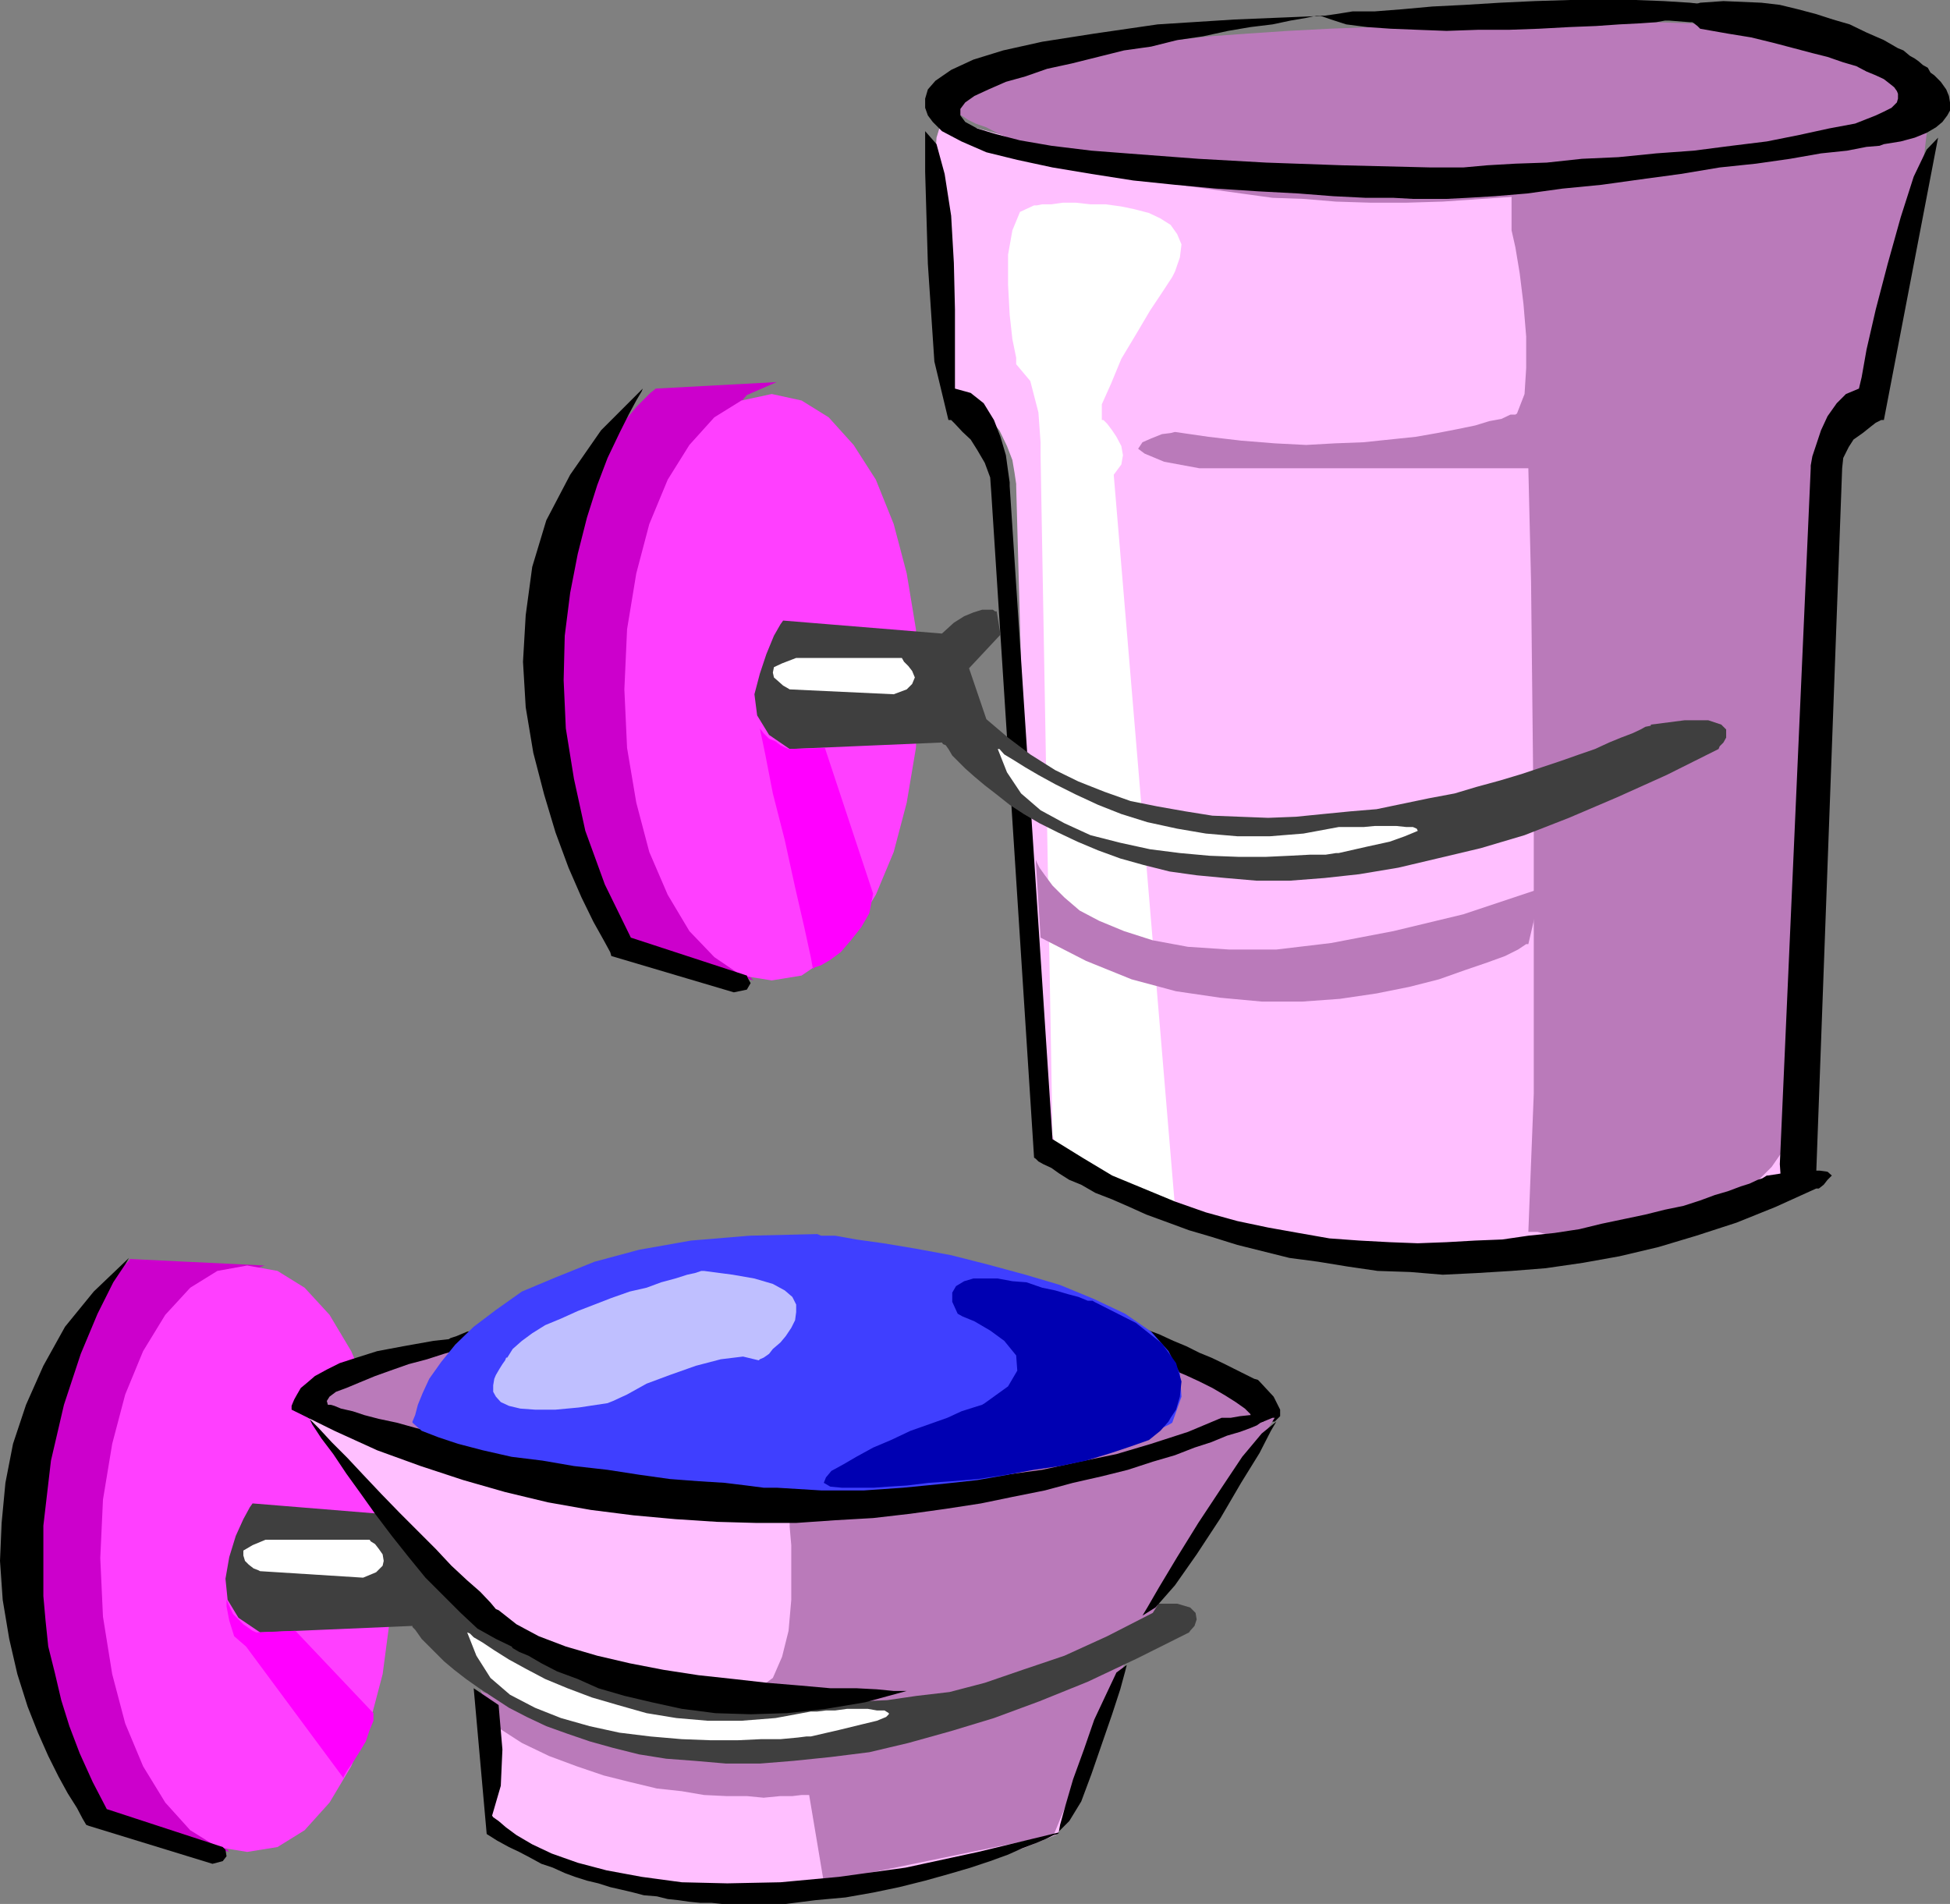
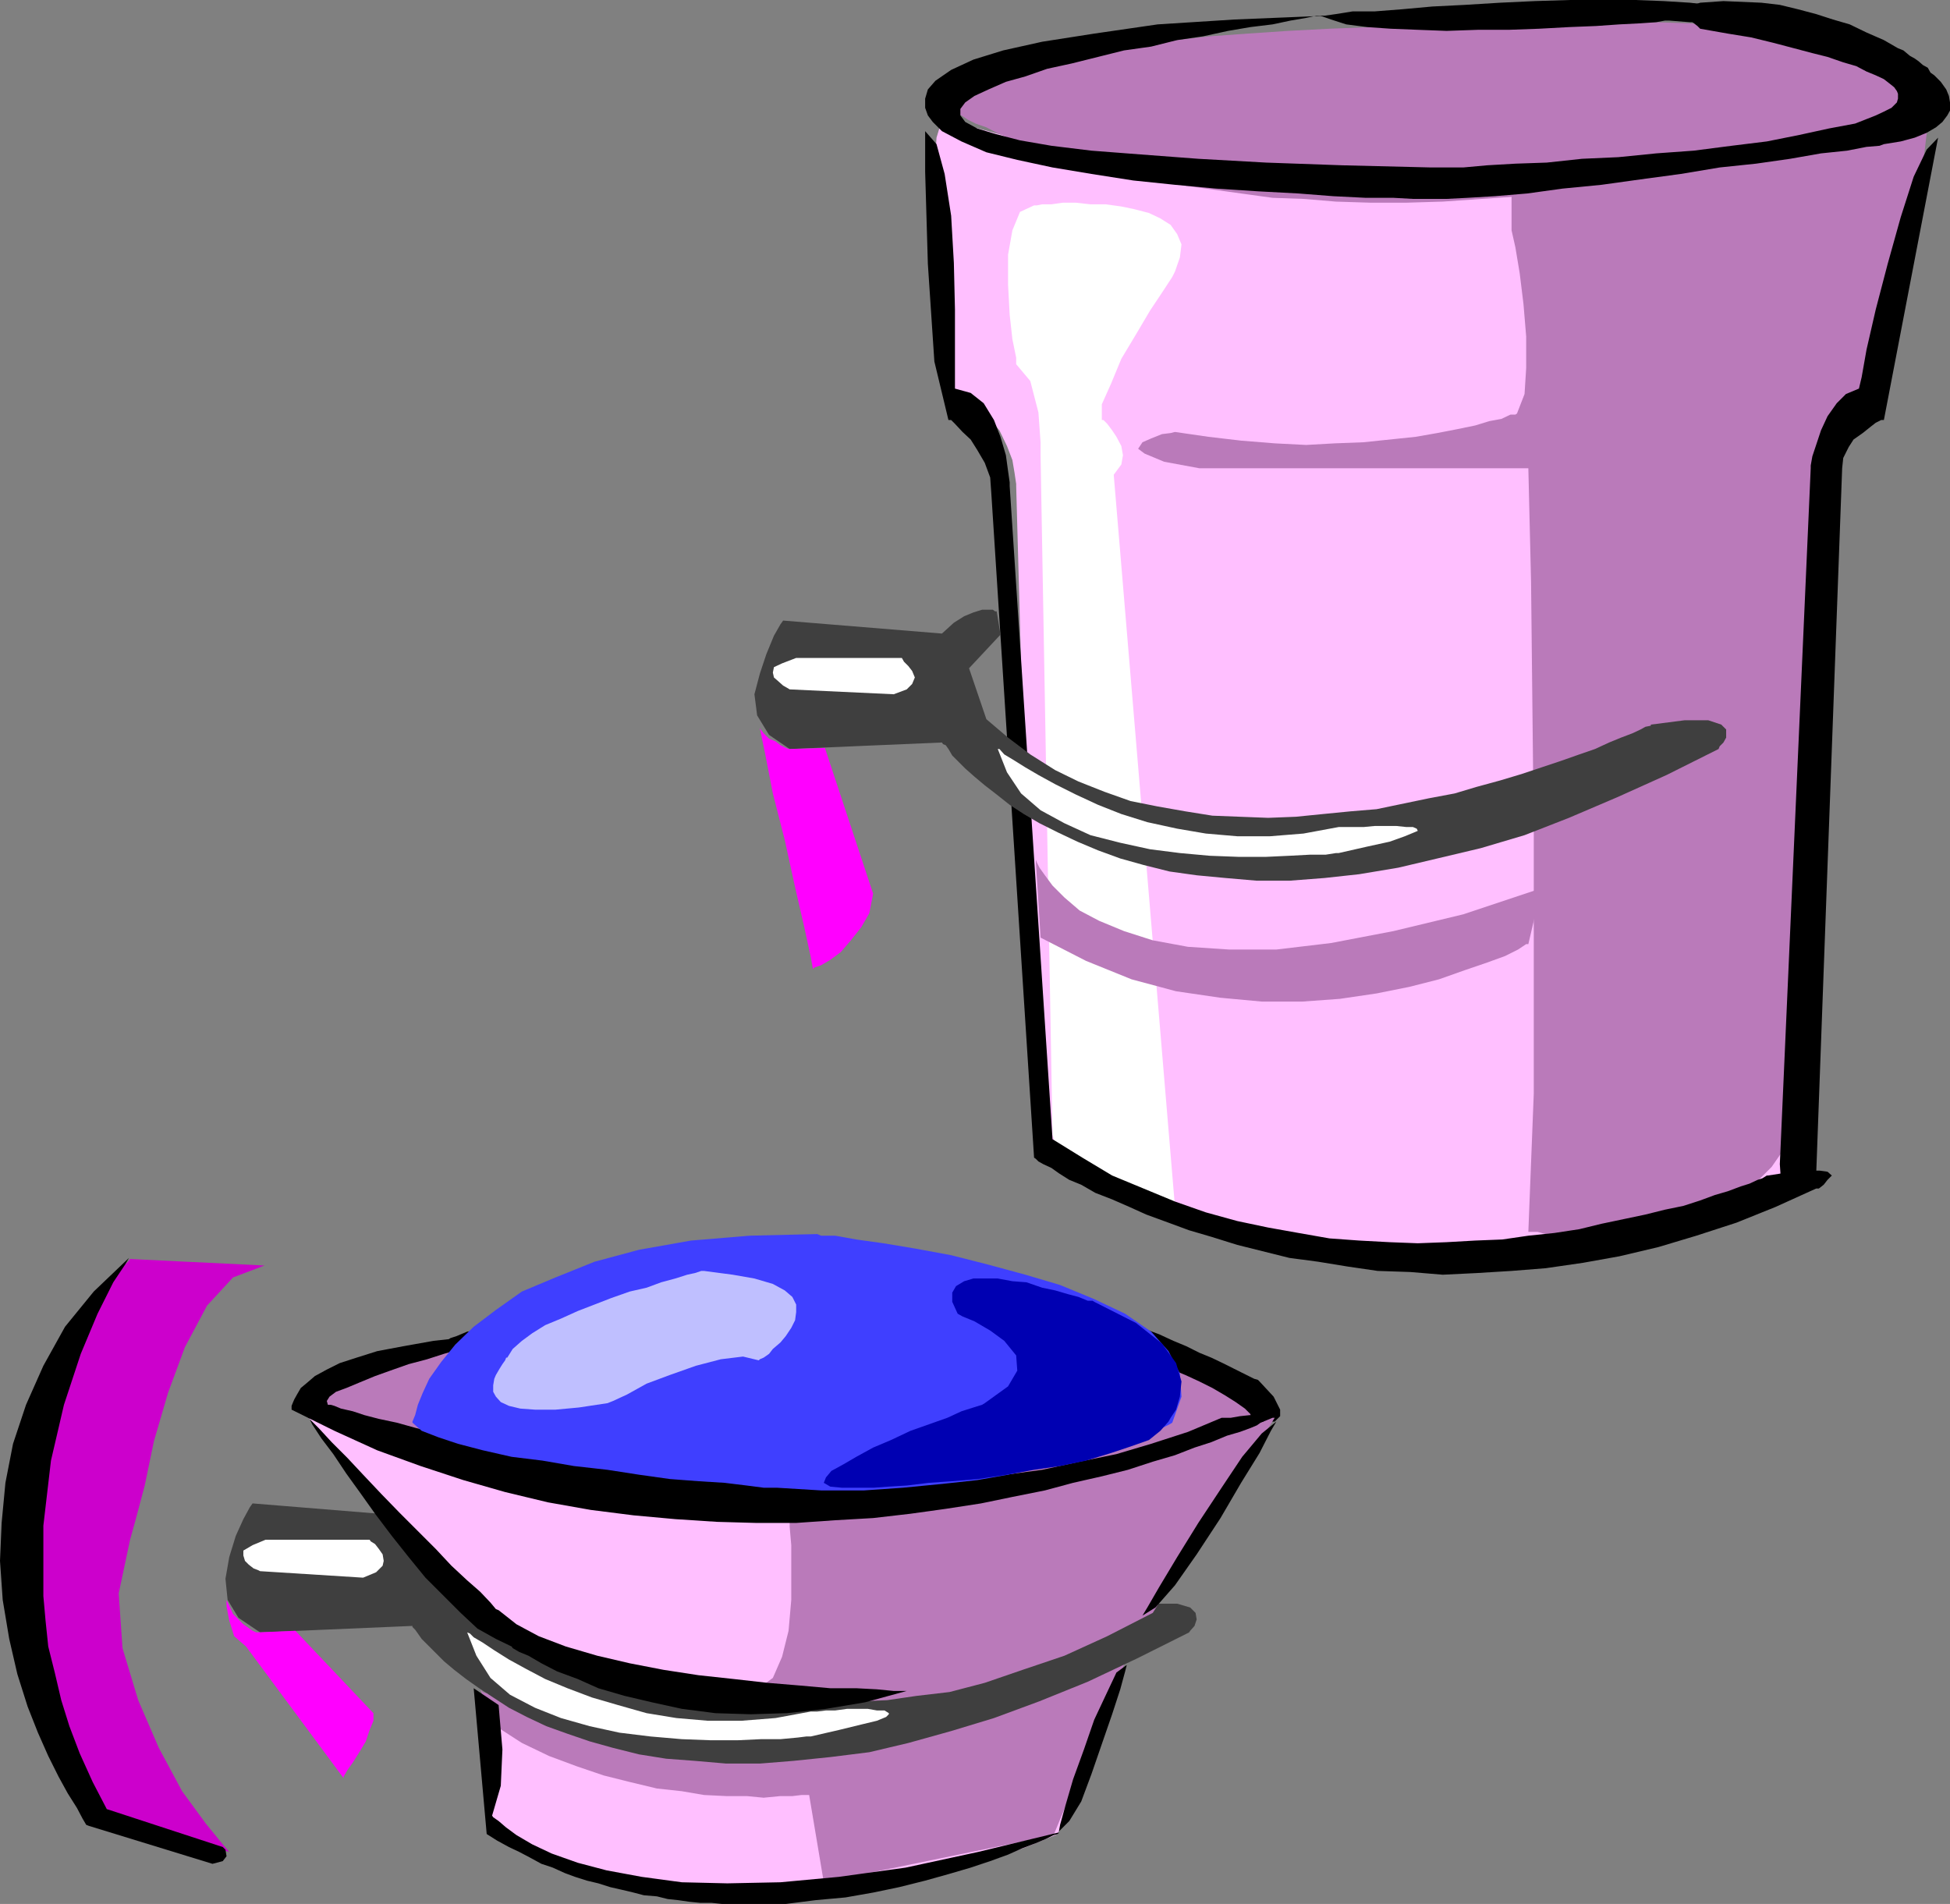
<svg xmlns="http://www.w3.org/2000/svg" width="359.801" height="351.301">
  <rect width="100%" height="100%" fill="#808080" stroke="none" />
  <path fill="#ffbfff" d="m89.8 312.2.7.5 1.902.698 2.899 1.2 4.3 1.5 5.301 1.601 5.801 2 7.2 1.399 7.398 1.402 8.402 1 8.899.5H152l9.8-.7 10.102-1.5 10.5-2.6L193 315.3l10.602-4.8-8.399 27.898-.5.2-.703.3-1.7.7-2.198.902-2.602 1-3.098 1.2-3.402 1.198-4.098 1.2-4.5 1.203-4.8 1-5.102 1.199-11 1.398-6 .5h-6.297l-6.203-.3-2.398-.2L128 349.7l-2.7-.5-2.597-.3-2.703-.7-2.598-.5-2.601-.699-2.7-.7-2.898-1-2.601-.902-2.602-1-2.898-1.199-2.399-1.2-2.902-1.402-2.598-1.5-2.703-1.399-.7-24.5" />
  <path fill="#ba7aba" d="m88.602 311.7.5.5 2.101.698 2.899 1 4.3 1.403L103.5 317l6.203 1.5 7 1.598 7.7 1 8.597 1 9.102.203 9.898-.203 10.5-1.2 10.602-2 11.3-2.8 11.5-4.098 11.7-5.3-13.2 31.898L152 347.3l-2.7-16.102h-1.398l-1.699.2H144l-3.098.3-3.101-.3H134l-4.098-.2-4.101-.699-4.598-.5-5-1.2-4.8-1.202-5-1.7L101.3 324l-5-2.402-4.8-3.098-2.898-6.8" />
  <path fill="#ffbfff" d="M173.8 22.098h.5l.7.203 1.203.5 1.899.5 2.398.398 2.902.801 3.399.898 3.601.7 4 1 4.598 1 4.8.902 5.302 1 5.5.898 5.8.801 6 .7 6.399.902 6.8.797 6.7.203 6.902.5 7.2.199 7.5.3 7.699-.3 7.601-.2 7.7-.5 7.898-.702 8-1 7.902-1.2L322.602 30l7.898-1.7 8.203-2.202 7.7-2.399 7.898-2.8.199.402.3 2-.5 3.597-1 6.403-9.097 39.398-.5.2-.902.5-1.5 1.199-1.399 1.203-1.699 1.699L337 79.398l-.7 2.2V84l-4.597 132.898v.301l-.703.2-.7.5-1.198.699-1.5.703-1.602 1-2.398 1-2.399 1.199-2.402.898-3.2 1.2-3.101 1-3.598 1.203-3.8 1.199-4.102.898-4.297.801-4.601.7-4.801.699-5 .703-5.098.297-5.5.203-5.703-.203-6-.297-6-.703-6.297-.7-6.5-1.199-6.703-1.5-6.898-1.898-7-2.102-7.2-2.898-7.402-2.903-7.5-3.398-7.7-4.3-3.3-120.5v-.4l-.297-2-.402-2.402-1-2.597-1.399-2.903-2.199-2.597-2.601-1.903-3.399-1L176 72l-.797-5.5-.902-7.7-1-9.1-.7-9.2-.199-8.602.399-6.5 1-3.3" />
  <path fill="#ba7aba" d="M278.902 41.3v1.2l.7 3.098.8 4.8.7 5.7.5 6v5.8L281.3 72.7l-1.399 3.602-.3.199h-.899l-1.703.8-2.2.4-2.597.8-3.402.7-3.598.698-4 .7-9.601 1-5.301.203-5.301.297-5.797-.297-6.203-.5-6-.703-6.2-.899-.8.2-1.598.199-2 .8-1.601.7-.8 1.201 1.203.898 3.598 1.5 6.5 1.2H282l.5 20.902.5 46.5v48l-1 25.5h1.703l1.5.398 2.399.301h9.601l3.598-.3 3.8-.4 3.801-1 4.098-1.202 3.902-1.7 3.801-2.097 3.399-2.703 3.3-3.297 2.7-3.903L337.203 77.5l7-5.8.7-2.4 1.699-5.5L349 55.7l2.402-9.4 2.2-9.402L355 28.801l.703-5.801-1.402-2.102-75.399 12.403v8" />
  <path fill="#ba7aba" d="M299.102 4.3h-11.5L282 4.5h-13.598l-7.5.3-7.699.2-7.902.3-7.7.4-7.398.5-7 .5-6.203.698-5.5.7-4.598.8h-.5l-1.199.2-1.402.203-2.2.297-2.398.703-2.8.5-2.7.5-6.203 1.398-2.898.7-2.602 1-2.398 1.199-1.7.902-1.699 1.2-.703 1.198-.297 1.2h.297l.203.5.7.3 1 .403 1.199.797L180 22.8l2 .699 1.902 1 2.098.898 2.703 1 2.899.903 3.101 1.199 3.297 1 3.602 1 4.101 1.2 4.098.698 4.3.903 4.801 1L224 35l5 .7 5.8.8 5.7.2 6 .5 6.3.198h6.7l6.703-.199 14.399-1 7.699-.898 7.902-1.203 8.2-1.2 8.398-1.5h.402l1.5-.5 2.098-.199 2.902-.5 3.098-.5 3.902-.699 4.098-.7 4-1 4.101-.702 4.098-.899 3.602-1 3.398-1 2.602-.699 2.199-.902 1.402-1 .5-1-.3-.2-.7-.5-1.402-.898-1.7-1.2-2.199-1.202-2.8-1.5-3.2-1.7-3.3-1.597-3.899-1.5-4.5-1.403-4.601-1.5L322.8 5.7l-5.5-.898-5.5-.5-6.2-.203-6.5.203" />
  <path d="M244.8 2.898h-1.898L241 3.301l-2.898.5-3.301.699-4.098.5-4.101.7-4.602 1-4.797.698-4.8 1.2-5 .703-9.602 2.398-4.598 1-4 1.399-3.601 1-3.2 1.402-2.601 1.2-1.7 1.198-.898 1.2V21.3l.899 1.199 2.199 1.2 3.3 1 4.602 1.198 5.797 1 7.402.903 9.098.699 10.602.8 12.5.7 14.101.5 16.297.398h6l4.402-.398 5.2-.3 5.8-.2 6.5-.7 6.7-.3 7-.7 6.898-.5 7-.902 6.5-.8 6-1.2 5.5-1.199 4.8-.898 3.802-1.5 1.5-.703 1.398-.7 1-1 .203-.699V17.3l-.203-.5-.5-.703-1-.797-.898-.703-1.5-.7-1.7-.699-1.902-1-2.398-.699-2.899-1-2.8-.7-3.403-.9-3.797-1-4.101-1L318.8 6.2l-5.098-.898-.5-.5-.902-.703-1-1-.5-1 .8-.899 2.104-.7L318 .2l7 .3 3.402.398 3.301.801 3.399.899 3.101 1 3.098.902 3.101 1.5 3.2 1.398 2.601 1.5 1 .403 1.2 1 .898.5.699.5.8.699.903.5.5.898.7.5 1.199 1.2 1 1.402.5 1.2.199 1.198v1.5l-.5.903-.899 1.199-1.199 1-1.703 1-2.2.898-2.597.7-3.101.5-.801.3-2.399.2-3.601.703-4.801.5-5.7 1-6.3.898-6.7.7-7.198 1.199-7.399 1-7.203 1-7.2.703-6.5.898-6 .5-5 .301-3.898.2h-6.199l-3.601-.2H252l-6-.3-6.398-.5-7.5-.4-7.7-.5-7.601-.702-7.7-.797-7.699-1.203-7.199-1.2-6.5-1.398L182 28.098l-4.598-2-3.601-1.899-1.7-1.699-.898-1.2-.5-1.402V18.2l.5-1.699 1.399-1.602 2.898-2L179.602 11l5.5-1.7 7.199-1.6 9.601-1.5 11.7-1.7 14.199-.902 17-.7" />
  <path d="M243.602 2.898h.8l2.098-.3 3.102-.5h4.101l5.098-.399 5.5-.5 6-.3L276.8.5l6.402-.3 6.5-.2h12L307 .2l4.8.3 3.602.398L318 1.7v1.2l-.7.402-.898.297-2 .5h-2.601L308 3.8h-.797l-1.601.297-2.899.203-3.902.199-4.301.3-5 .2-5.5.3-5.598.2h-5.699l-5.8.2-5.301-.2-5-.2L252.3 5l-3.899-.5-2.8-.902-2-.7m114.001 22.5-10 52.102h-.5l-1 .5-.899.7-1.5 1.198-1.703 1.2-.898 1.402-1 2-.2 1.898-4.8 130.5-1 1-1.2.7-1.199.703H330.5l-1.2-.203-.698-1.399-.2-2.898 5.7-128.403v-.5l.3-1.699.7-2.101.898-2.7 1.203-2.597 1.7-2.403 1.699-1.699 2.398-1 .5-2.101.902-5.098 1.7-7.402 2.199-8.399 2.402-8.601 2.399-7.5 2.398-5 2.102-2.2" />
  <path fill="#fff" d="M187.5 67.2V66l-.7-3.402-.5-4.5-.3-5.598V47l.8-4.5 1.403-3.402 2.598-1.2h.5l1-.199H194l2.102-.3h2.398l2.703.3H204l2.902.399 2.399.5L212 39.3l2.102 1L216 41.5l1.203 1.7.797 1.898-.297 2.402-.902 2.598-.5 1-1.7 2.601-2.398 3.602-2.601 4.398-2.7 4.5L205 70.801l-1.7 3.797V77.5h.302l.699.7.902 1.198.797 1.2.902 1.703.301 1.699-.3 1.7-1.403 1.898 11.3 135.101-1-.199-2.597-.8-3.902-1.2-4.098-1.602-4.3-2-3.602-2.398-2.399-2.602-.699-2.597L192 84v-2.402l-.398-5.5-1.5-5.797-2.602-3.102" />
  <path d="M170.703 24.2v7.5l.5 17 1.2 18L175 77.5h.5l.703.7 1.399 1.5 1.5 1.398L180.3 83l1.402 2.398 1 2.7.2 2.8 7.898 122.7.3.203.5.5.899.5 1.5.699 1.402 1 1.899 1.2 2.199.898 2.602 1.5 3.101 1.203 3.2 1.398 3.097 1.399 4.102 1.5 3.8 1.402 4.098 1.2 4.8 1.5 9.602 2.398 5.301.703 5.5.898 5.5.801 6 .2 6 .5 6.2-.302 6.5-.398 6.3-.5 6.899-1 6.699-1.2 7.199-1.702 7-2.098 7.402-2.402 7.2-2.899 7.5-3.398h.5l.898-.703.703-.899.797-.8-.797-.7L335.8 216H332l-5.797.898H326l-.797.5-.902.301-1.5.7-1.598.5-2.402.902-2.399.699-2.699 1-3.101 1-3.399.7-3.601.898-3.801.8-4.301.903-4.098 1-4.601.699-4.801.5-4.797.7-5 .198-5.3.301-5.301.2-5.2-.2-5.601-.3-5.5-.399-5.7-1-5.601-1-5.7-1.2-5.8-1.6-5.7-2-5.8-2.4-5.797-2.402-5.5-3.3-5.5-3.399-7.902-120.5V89L186 86.898 185.602 84l-1-3.402-1.2-3.098-1.902-3.102-2.398-1.898-2.899-.8V57.097L176 48.5l-.5-8.7-1.2-7.702-1.5-5.5-2.097-2.399" />
-   <path fill="#c0c" d="M143.3 70.5 121 71.7l-1 .8-2.598 2.598L114 79.199l-3.797 5.5-3.601 7.7-2.899 9.101-1.402 11.3.5 12.9.199 1.698.5 4.602.703 6.7 1.399 7.898 2 8.703 2.8 7.898 3.598 7.2 4.602 4.8L139 180.9l-1.2-1.399-3.097-3.8-4.101-6.302L126 161.7l-4-8.8-2.398-9.598-1-9.903 2.398-9.8 1-3.899.902-6.699 1.7-8.402L126.8 95.3l2.8-8.903L133 78.5l4.8-5.602 5.5-2.398" />
-   <path fill="#ff3fff" d="m142.402 180.898 5.5-.898 5-3.402 4.598-4.797 4.102-6.703 3.3-7.899 2.399-9.101L169 138l.5-10.8-.5-11.102-1.7-10.297-2.398-9.102-3.3-8.199-4.102-6.402L152.902 77l-5-3.102-5.5-1.199-5.601 1.2-5 3.101-4.598 5.098-4 6.402-3.402 8.2-2.399 9.1-1.699 10.298-.5 11.101.5 10.801 1.7 10.098 2.398 9.101 3.402 7.899 4 6.703 4.598 4.797 5 3.402 5.601.898" />
-   <path d="m118.602 71.7-.2.5-1 1.698L116 76.5l-1.7 3.398-2.198 4.602-1.899 5-1.902 6-1.7 6.7-1.398 7.198-1 7.903L104 125.5l.402 8.898 1.5 9.301 2.098 9.602 3.602 9.898 4.8 9.801 21.399 7 .199.5.5.898-.7 1.2-2.398.5-22.601-6.7-.2-.699-1.199-2.199-1.902-3.402-2.2-4.5-2.398-5.5-2.402-6.5-2.098-7-2-7.7L97 130.5l-.5-8.402.5-8.598 1.203-8.902L100.801 96l4.402-8.402 5.7-8.2 7.699-7.699" />
  <path fill="#c0c" d="M48.8 233.5 24 232.3l-.398.5-1.7 1.7-2.402 2.398-2.898 3.602-2.899 4.8-3.101 5.7-2.399 7-1.703 7.898-.7 4.602-.198 5v5.3L6 286.5l.3 1.5.2 4.8 1 6.7 1.402 7.898 2.2 8.7L13.703 324l3.598 7.2 4.601 4.8 20.399 5.7-1.2-1.4L38 336.5l-4.398-6-4.301-8-3.801-8.8-2.898-9.602-.7-10.098L24 284.098l1-3.598 1.703-6.402 1.7-8.2L31 257l3.102-8.402 4.101-7.7L43 235.7l5.8-2.199" />
-   <path fill="#ff3fff" d="m45.602 341.7 5.601-.9 5-3.1 4.598-5.102 4-6.7L68.203 318l2.399-9.102L72 298.301l.8-10.801-.8-10.8-1.398-10.302-2.399-9.097-3.402-8-4-6.703-4.598-5-5-3.098-5.601-1-5.5 1-5 3.098-4.602 5-4.098 6.703-3.3 8-2.399 9.097L19 276.7l-.5 10.801.5 10.8 1.703 10.598L23.102 318l3.3 7.898 4.098 6.7 4.602 5.101 5 3.102 5.5.898" />
  <path d="m5.102 314.898-1.899-6-1.5-6.5L.5 295.2 0 288l.3-7 .7-7.402 1.402-7.2 2.399-7.199L8 252l4-7.2 5.3-6.5 6.5-6.202-.698 1.203-2.2 3.297-2.902 5.8-3.098 7.403-3.101 9.398L9.402 269.5 8 281.5v13l.402 4.5.5 4.8 1.2 4.798 1.199 5.101 1.5 4.801 1.902 5 2.399 5.3 2.601 5 21.399 7 .5.5.199 1.2-.7.898-1.898.5-22.8-7-.5-.199-.7-1.199-1-1.902-1.703-2.7-1.7-3.097L8.903 324 7 319.7l-1.898-4.802" />
  <path fill="#3f3f3f" d="m144.5 114.5-.5.7-1.2 2.1-1.398 3.4-1.199 3.6-1 3.798.5 3.902 2.2 3.598 3.8 2.601L173.801 137l.199.3.5.2.5.7.703 1.198 1.2 1.2 1.199 1.203 1.699 1.5 1.902 1.597 2.2 1.7 2.398 1.902 2.601 1.7 2.899 1.698 3.402 1.7 3.598 1.703 3.8 1.597 4.102 1.5 4.297 1.2 4.8 1.203 5 .699 5.302.5 5.8.5h6l6.5-.5 6.399-.7 7.199-1.202 7.203-1.7 8-1.898 8.098-2.402 8.199-3.2 8.902-3.8L307.5 143l9.602-4.8.199-.5.699-.7.5-.902v-1.5l-.898-.899-2.399-.8h-4.402l-6.2.8v.2l-1 .199-.898.5-1.5.703-2.101.797-2.2.902-2.601 1.2-2.899 1-3.402 1.198-3.598 1.2-3.601 1.203-4 1.199-4.399 1.2-4 1.198-4.8.903-9.602 2-4.797.398-5.101.5-5 .5-5.102.2-5.2-.2-5.097-.199-5-.8-5.101-.9-5-1-4.801-1.702-4.801-1.899-4.297-2.101-4.601-2.899-4.102-3.101-4-3.399-3.2-9.398 5.802-6.203-.7-4.297h-.3l-.399-.301h-2l-1.601.5-1.7.7-1.902 1.198-2.2 2-29.3-2.398" />
  <path fill="#fff" d="M146.902 121.398h19.5l.399.7.8.8.7.903.5 1.199-.5 1.2-1 1-2.399.898-19.199-.899-.5-.3-.703-.399-.898-.8-.801-.7-.2-.902.2-1 1.5-.7 2.601-1m37.2 16.802h.3l.899 1 1.5.898 2.402 1.5 2.399 1.402 3.101 1.7 3.797 1.898 4.102 1.902 4.3 1.7 4.801 1.5 5.5 1.198 5.297.903 5.8.5h6l6.2-.5 6.5-1.203h4.602l2.101-.2h3.899l1.898.2h1.203l.7.3.199.403-.7.297-1.699.703-2.8 1-4.102.898-5.301 1.2h-.5l-1.898.3h-2.899l-3.8.2-4.301.199H228.5l-5.297-.2-5.5-.5-5.5-.699-5.5-1.199-5.5-1.402-4.8-2.2L192 149.5l-3.598-3.102-2.601-3.898-1.7-4.3" />
  <path fill="#3f3f3f" d="m46.602 277.398-.5.7-1.2 2.203-1.402 3.097-1.2 3.903-.698 4 .398 3.898 2 3.301 4 2.7 28.102-1.2v.2l.5.5.5.698.699 1 4.101 4.102 1.899 1.598L86 309.8l2.402 1.699L91 313.2l2.902 1.898 3.301 1.703 3.598 1.699 3.902 1.398 4.098 1.403 4.3 1.199 4.801 1.2 5 .8 5.301.398 5.797.5h6.203l6.2-.5 6.8-.699 7.2-.898 7.199-1.703 7.898-2.2 7.902-2.398 8.399-3.102 8.902-3.597 9.098-4.301 9.601-4.8.2-.302.8-.898.399-1.2-.2-1.202-1-1-2.398-.7h-4l-6.3.7v.3H206l-1 .7-1.7.703-1.898.699-2.199 1-2.601.898-2.899 1.2-3.3 1-3.602 1.402-3.598 1.2-4.101 1.198-4.301 1.2-4.399 1.203-4.5 1-4.8 1-4.801.898-4.801.7-5.098.5-5.199.3h-10.101l-5.301-.3-5-.5-5.098-.899-5-1.5-4.8-1.402-4.602-1.899-4.5-2.398-4.598-2.703L88.102 299 84 295.398l-2.797-9.097 5.5-6.203-.5-4.399H86l-.5-.199h-2.2l-1.698.5-1.399.7L78 277.897l-1.898 1.903-29.5-2.403" />
  <path fill="#fff" d="M49 284.098h19.203l.2.3.8.5.7.903.699 1L70.8 288l-.2.898-1.199 1.2-2.402 1-19-1.2-.398-.199-.801-.3-.899-.7-.699-.699-.3-1v-.902l1.699-1 2.398-1M86.203 301.2l.5.198.7.7 1.699 1 2.101 1.402 2.7 1.7L97 307.897l3.602 1.903 4.101 1.699 4.5 1.7 4.797 1.398 5.3 1.5 5.5.902 5.802.5h6.199l6.3-.5 6.5-1.2h1.2l1.601-.202h1.7l2.199-.297h3.8l1.7.297h1.402l.797.5v.203l-.5.5-1.7.699-2.898.7-4.101 1-5.2 1.198h-.8l-1.598.2-3.203.3h-3.598l-4.3.2h-5l-5.301-.2-5.801-.5-5.7-.699-5.5-1.199-5.3-1.5-4.797-1.902-4.601-2.399-3.602-3.101-2.598-4.098-1.699-4.3" />
  <path fill="#ba7aba" d="m191.102 158.598.199.5.5 1 1 1.402 1.402 1.898 2.2 2.2 2.8 2.402 3.598 1.898 4.601 1.903 5.301 1.699 6.5 1.2 7.598.5h8.699l10.102-1.2 11.5-2.2L270 168.7l14.402-4.802L282 174.2h-.398l-1.5 1-2.399 1.2-3.3 1.199L270.3 179l-4.801 1.7-5.5 1.398-6 1.203-6.797 1-6.902.5h-7.5l-7.598-.703-8.203-1.2-8.2-2.199-8.398-3.398L192 173l-.898-14.402" />
  <path d="m92 314.598.203 2.402.5 5.8-.3 6.7L90.8 335l.199.3 1 .7 1.402 1.2 1.899 1.398 2.902 1.703L101.8 342l4.8 1.7 5.301 1.398 6.5 1.203 7.399 1 8.402.199 9.797-.2 10.8-1 12.302-1.702 13.398-2.899 14.902-3.601-.199.3-.8.2-1.403.703-1.898.797-2.399.902-2.703 1.2-3.297 1.198-3.601 1.2L175 345.8l-4.297 1.2-4.8 1.2-4.801 1-5.102.898-5.5.5-5.5.703h-11.797l-1.902-.203h-2.098l-2-.2-2.101-.3-1.899-.2-2-.5-2.402-.199-1.899-.5-2.101-.5-2.2-.5-2.199-.699-2.101-.5-2.2-.7-1.898-.702-2.203-1-2.098-.7-2.199-1.199-1.902-1-1.899-.898-2.199-1.203-1.902-1.2-2.399-26.898L92 314.598" />
-   <path fill="#ba7aba" d="M182.203 243.598h-11.5l-5.8.203h-6.2l-7.203.297H144l-7.898.203-7.899.5-7.402.199-7.7.5-7 .5-6.199.7-5.5.698-4.601.7h-.5l-1.2.3-1.398.2-2.203.3-2.398.7-2.899.5-2.8.402-2.903.8-2.898.7-3.102.898-2.398.801-2.399 1.2-2.203 1.199-1.398.902-.7 1.2-.3 1.198h.3l.2.5.699.2 1 .8 1.199.7 1.402.703 1.899 1 2 .699 2.101.898 2.7 1.2 2.8 1 3.2 1.203 3.3 1.199 3.598 1 3.902 1.2 4.301 1.198 4.297.7 4.8.902 4.802 1 11 1.398 5.8.5 6 .301 6.2.2 6.5.199 7-.2 7.199-.199 7.199-.8 7.703-.7 7.899-.898 8.101-1.5 8.399-1.403.5-.3h1.199l1.902-.399 2.399-.8 2.699-.399 3.3-1 3.399-1 3.602-.902 3.398-1.2 3.3-.699 3.403-1.199 2.899-1.2 2.398-1 1.602-1 1.5-.902.199-1-1.7-1.699-1.398-.898-1.703-1.5-2.098-1.403-2.699-1.699-2.902-1.699-3.301-1.402-3.598-1.399-4.3-1.199L205 245l-5-.902-5.598-.5-6-.297-6.199.297" />
+   <path fill="#ba7aba" d="M182.203 243.598l-5.8.203h-6.2l-7.203.297H144l-7.898.203-7.899.5-7.402.199-7.7.5-7 .5-6.199.7-5.5.698-4.601.7h-.5l-1.2.3-1.398.2-2.203.3-2.398.7-2.899.5-2.8.402-2.903.8-2.898.7-3.102.898-2.398.801-2.399 1.2-2.203 1.199-1.398.902-.7 1.2-.3 1.198h.3l.2.5.699.2 1 .8 1.199.7 1.402.703 1.899 1 2 .699 2.101.898 2.7 1.2 2.8 1 3.2 1.203 3.3 1.199 3.598 1 3.902 1.2 4.301 1.198 4.297.7 4.8.902 4.802 1 11 1.398 5.8.5 6 .301 6.2.2 6.5.199 7-.2 7.199-.199 7.199-.8 7.703-.7 7.899-.898 8.101-1.5 8.399-1.403.5-.3h1.199l1.902-.399 2.399-.8 2.699-.399 3.3-1 3.399-1 3.602-.902 3.398-1.2 3.3-.699 3.403-1.199 2.899-1.2 2.398-1 1.602-1 1.5-.902.199-1-1.7-1.699-1.398-.898-1.703-1.5-2.098-1.403-2.699-1.699-2.902-1.699-3.301-1.402-3.598-1.399-4.3-1.199L205 245l-5-.902-5.598-.5-6-.297-6.199.297" />
  <path d="m207.902 307.2-.3 1.198-.899 3.301-1.5 4.602-1.902 5.5-1.899 5.5-1.902 5.097-2.2 3.602-1.898 1.898.2-1.199 1-3.601L198 328.3l2-5.5 1.902-5.5 2.399-5.102 1.699-3.601 1.902-1.399m-125.5-59.8h7.399l3.101-.199 3.399-.3h3.8l4.301-.2L109 246.5h9.8l5.302-.3 5.3-.2 5.5-.3h5.5l5.598-.2h40l3.902.2h3.598l2.902.3 2.598.5h2.203l1.399.398 1 .5H204l1 .5 1.402.5 2 .7 2.399 1 2.402 1.203 2.598 1.199 2.902 1.2 2.598 1.198 2.402 1.2 2.399 1.402 1.898 1.2 1.703 1.198 1 1 .2.7-.2.703h.5l1.2.199 1.398-.2h1.402l1-1v-1.202L235 257.699l-2.598-2.8-.3-.301-.7-.2-1-.5L229 253.2l-3.398-1.699-2.102-1-2.2-.902-2.398-1.2-2.402-1-2.598-1.199-2.402-.898-2.2-1-2.398-1-2.101-.703-2.2-.5h-14.199l-4-.2H175.5l-4.797.2h-15.601l-5.301.3H133l-5.5.2-5.297.3-5.3.2-4.801.203-4.801.297-4.301.203-4.297.297-3.601.402-3.602.3-2.7.5-2.597.4-1.902.8-1.2.398-.699.5" />
  <path fill="#ffbfff" d="m56 260.098.203.3.7 1.2 1.699 1.902 1.699 2.598L62.402 269l2.7 3.398L67.703 276l2.899 3.598 3.101 3.8 3.098 3.903 3.402 3.297L83.301 294l3.402 2.898 2.598 2.602 2.902 1.898 2.399 1 .199.5 1.5.903 1.902 1.5 2.899 1.597 3.8 2 4.801 1.602 5.797 2 6.902 1.398 7.5 1 8.598.403 9.902-.403 10.801-1.199 11.7-2.199 12.699-3.602 14.199-5 15.101-6.3 19.5-31.2h-.3l-.7.301-1 .399-1.402.5-1.898.5-2.2 1-2.601.703-3.098.699-3.402 1-3.598.898-4.101 1-4.5.903-4.602 1-5 .699-5.598.7-5.699.8-5.8.398-6.2.5-6.703.301h-14l-7.398-.3-7.7-.5-7.902-.7-8.2-.898-8.398-1.203-8.601-1.5-8.598-1.899L84 268.5l-9.098-2.402-9.3-2.797L56 260.098" />
  <path fill="#ba7aba" d="M145.703 280.5v1.2l.297 3.398v10.101l-.5 5.7-1.2 4.8-1.698 3.899L140 311.5h.203l1 .2 1.399.5 2.199.698 2.8.301 3.2.5 3.8.2h4.301l4.801-.2 5.5-.8 6-.7 6.5-1.699 7-2.402 7.7-2.598 7.898-3.602 8.402-4.3 22.5-36h-.402l-1.7.703-2.199.699-3.101 1-4.098 1.2-4.5 1.398-5.3 1.5-6 1.601-6.5 1.7-7 1.5L187 274.5l-7.7 1.7-8.097 1.5-8.402.898-8.399 1.203-8.699.699" />
  <path d="m55.5 259.2.203.198 1 1.5.899 1.903 1.699 2.597 2.199 2.903 2.402 3.597L66.5 275.5l2.703 3.8 3.098 4.098 3.101 3.903 3.098 3.797 6.5 6.5 3.102 2.902 3.398 1.898 2.902 1.403.2.297 1.199.703 1.699.699 2.402 1.398 2.899 1.5 3.8 1.403 3.801 1.699 4.801 1.398 5.098 1.2 5.5 1.203 6.199.797 6.5.203 6.703-.203 7.2-.797 7.199-1.203L167.3 312h-2.399l-3.101-.3-3.801-.2h-4.797l-5.601-.5-6-.5-6.2-.7-6.5-.702-6.5-1-6.199-1.2-6-1.398-5.8-1.7-5-1.902L95.3 299.7l-3.3-2.602-.5-.2-1-1.199-1.898-2-2.399-2.101-2.902-2.7-2.899-3.097-3.3-3.301-3.399-3.402-3.3-3.399L67 272.098 64.102 269l-2.899-2.902-2.402-2.598-1.899-1.902-.902-1.5-.5-.899" />
  <path d="M93.602 246.5h-.399l-1.203.2-1.7.698-2.398.7-2.902.8-3.098.903-3.101 1-3.399.898L72 252.9l-2.797 1-2.902 1.199-2.399 1L62 256.8l-1.2.898-.5.801.2.7h.5l.703.198 1.2.5 2.199.5 2.101.7 2.7.703 3.3.699 3.598 1 4.101 1 4.301 1.2 4.797.698 5.102 1.2 5.3.902 5.7 1 5.8 1 6 .7 6.5.898 6.2.5 13.398 1h6.8l6.903.203 6.7-.203h7l7.199-.7 7-.8 6.699-.899 6.902-1.5L206 268.3l6.402-1.903 6.801-2.199 6.2-2.601h1.699l1.699-.297 1.902-.203h1.399l1.199.203.5.297-.7.703-.5.199-.699.5-1.199.5-1.902.7-2.399.698-2.902 1.2-3.098 1-3.601 1.402-4.098 1.2-4.601 1.5-4.801 1.198-5.301 1.2-5.2 1.402-6 1.2-5.8 1.198-6.5 1-6.5.903-6.898.797-7 .402-7.2.5H139.5l-7.2-.2-7.698-.5-7.7-.702-7.902-1-7.898-1.399-7.899-1.898-7.703-2.203-7.898-2.598-8-2.902L61.703 264l-7.902-3.902v-.7l.199-.5.3-.699.5-.898.7-1.203 1.203-1 1.399-1.2L60.3 252.7l2.402-1.199 3.098-1 3.8-1.2 4.801-.902 5.598-1 6.402-.699 7.2-.199M235.5 262.3l-1 1.7-2.098 4.098-3.402 5.5-3.797 6.5-4.402 6.703-4 5.699-3.598 4.098-2.402 1.5.902-1.5 2.2-3.797 3.3-5.5 3.899-6.301 4.3-6.5 3.801-5.7 3.598-4.3 2.699-2.2" />
  <path fill="#3f3fff" d="M76.102 262.5v-.2l.5-1.202.5-1.899L78 257l1.203-2.602 2.2-3.097L84 248.098l3.402-3.297 4.098-3.102 4.8-3.398 6.2-2.602 7.203-2.898 8.2-2.203 9.597-1.7 10.8-.898 12.5-.3.7.3h2.602l3.898.7 5 .698 6 1 6.5 1.2 6.703 1.703 7 1.898 6.399 1.899 6.3 2.601 5.7 2.7 4.8 3.3 3.2 3.602 2.101 4.097.297 4.301-1.7 4.801-.5.3-1 .5-1.597.7-2.203.7-2.598 1.198-3.402 1.2-3.797 1.203-4.601 1.199-5 1.398-5.602 1.2-5.7 1-6.5.703-7.198.699-7.2.5H151.5l-8.2-.5h-2.398l-3.101-.402-4.098-.5-4.8-.297-5.301-.403-5.7-.8-5.8-.899-6.2-.699-5.8-1-5.7-.7-5.3-1.202-4.602-1.2-3.598-1.199L77.801 264l-1.7-1.5" />
  <path fill="#bfbfff" d="M129.902 234.5h-.5l-1.199.398-1.402.301-2.2.7-2.601.699-2.7 1-3.097.703-3.402 1.199-3.098 1.2-3.101 1.198-3.102 1.403-2.898 1.199-2.399 1.5-1.902 1.398-1.7 1.5-1 1.602h-.199l-.199.5-.5.7-.5.8-.703 1.2-.297.698-.203 1.2v1.203l.5.898.902 1 1.5.7 2.098.5 2.703.199h3.797l4.3-.399 5.302-.8 1-.399 2.601-1.2 3.598-2 4.3-1.6 4.801-1.7 4.598-1.2 4.102-.5 2.898.7.203-.2.7-.3 1-.7.699-.902L144 247.7l1-1.199 1-1.5.703-1.402.2-1.5V240.7l-.7-1.398-1.402-1.203-2.2-1.2-3.398-1-4-.699-5.3-.699" />
  <path fill="#0000b2" d="m215.602 262.3.398-.702 1-1.5.703-2.399.297-2.8-1-3.399-2.598-3.602-4.8-3.8-7.7-3.899-.3-.199h-.899l-1.703-.7-1.898-.5-2.399-.702-2.402-.5-2.899-1-2.601-.2-2.7-.5h-4.5l-1.699.5-1.5.903-.699 1.199v1.7l1 2.198.899.5 2.199.903 2.902 1.699 2.598 1.898 2.199 2.7.203 2.8-1.703 2.903-4.297 3.097-.5.301-1.601.5-2.2.7-2.601 1.199-3.399 1.203L168 264l-3.598 1.7-3.3 1.398L158 268.8l-2.398 1.398-2.2 1.2-1 1.199-.402 1 1.203.703 2.098.199h6l2.699-.2 3.3-.202 4.102-.5 4.301-.297 4.797-.403 5.3-.8 5-.899 4.802-.699 4.8-1 4.598-1.402 3.602-1.2L212 265.7l2.102-1.699 1.5-1.7" />
  <path fill="#f0f" d="M161.102 164.898 152.203 138l-6.5.2h-.203l-.5-.2-1-.5-.898-.7-1.2-.5-1-1-.699-.902-.203-1 .203 1 1 4.801 1.399 7.2L144.8 155l1.902 8.7 1.7 7.398 1.199 5.5.398 2.203.3-.301 1.2-.402 1.703-1 1.899-1.399L157 173.5l1.902-2.402 1.5-2.598.7-3.602m-92.2 151.2-14.402-15.2-7.2.301-.698-.3-1.7-1.2L43 297.801l-1.2-2.602v1.2l.5 2.601.903 2.898 2.2 1.903 18 24.297v-.297l.699-1.203 1-1.399 1.199-1.898 1.199-2 .703-2.102.7-1.699v-1.402" />
</svg>